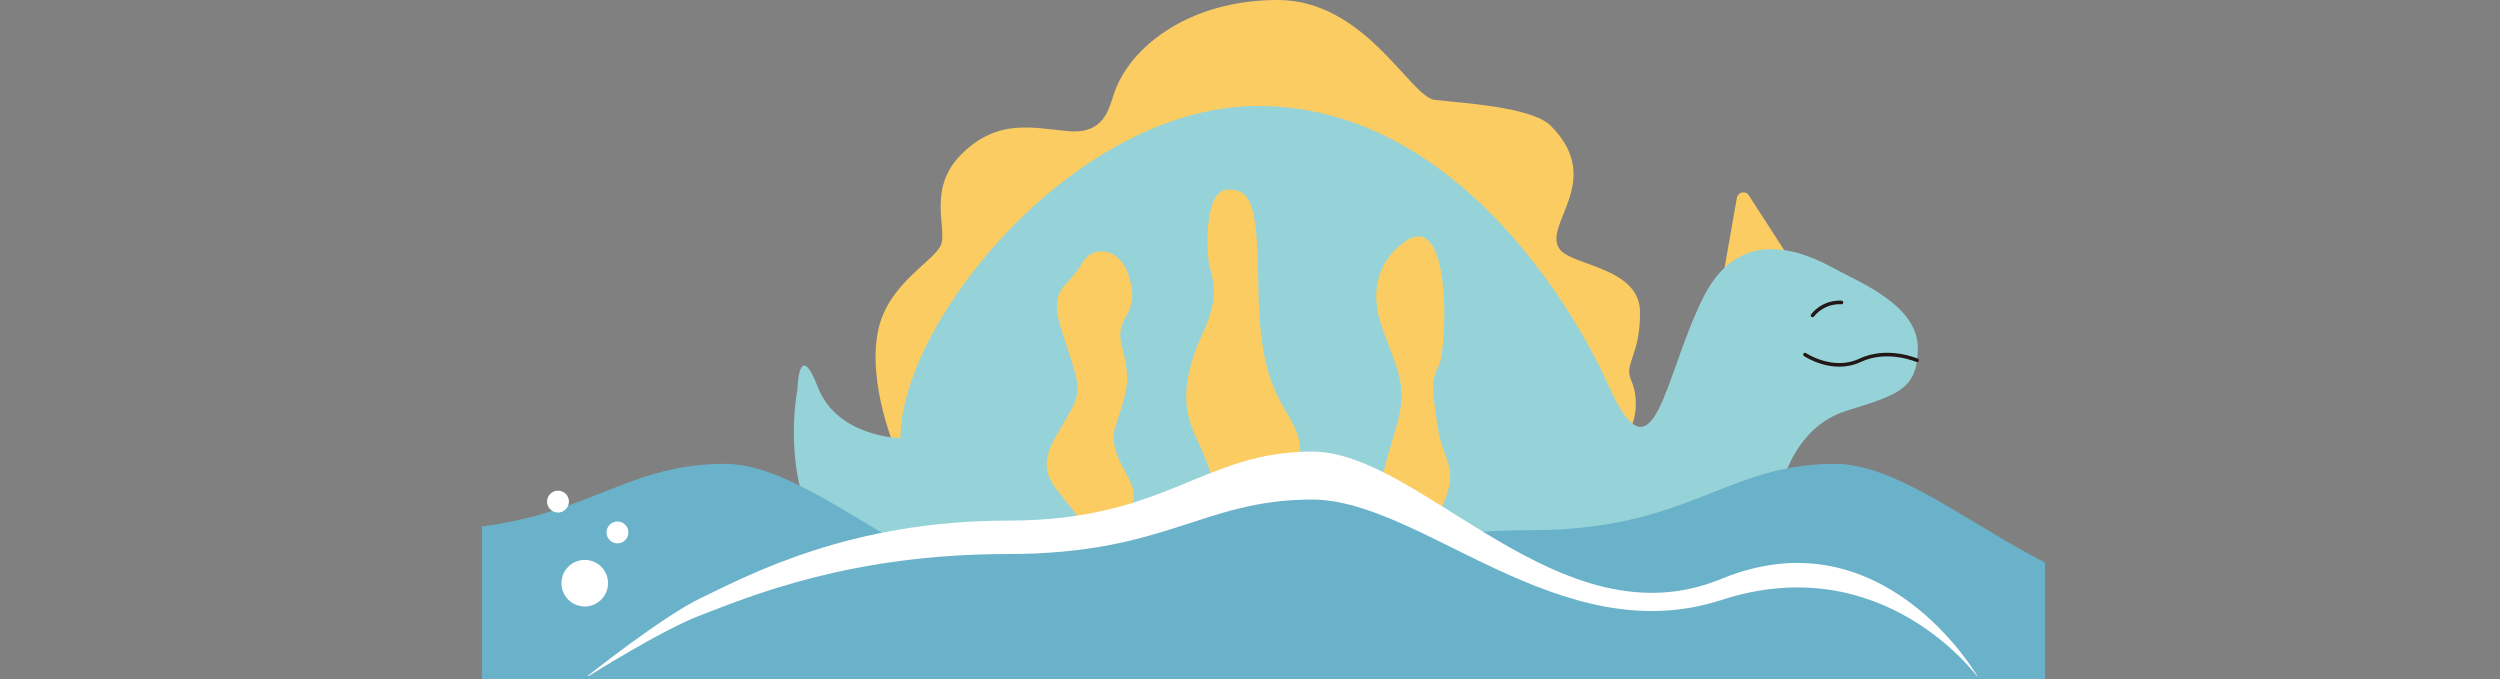
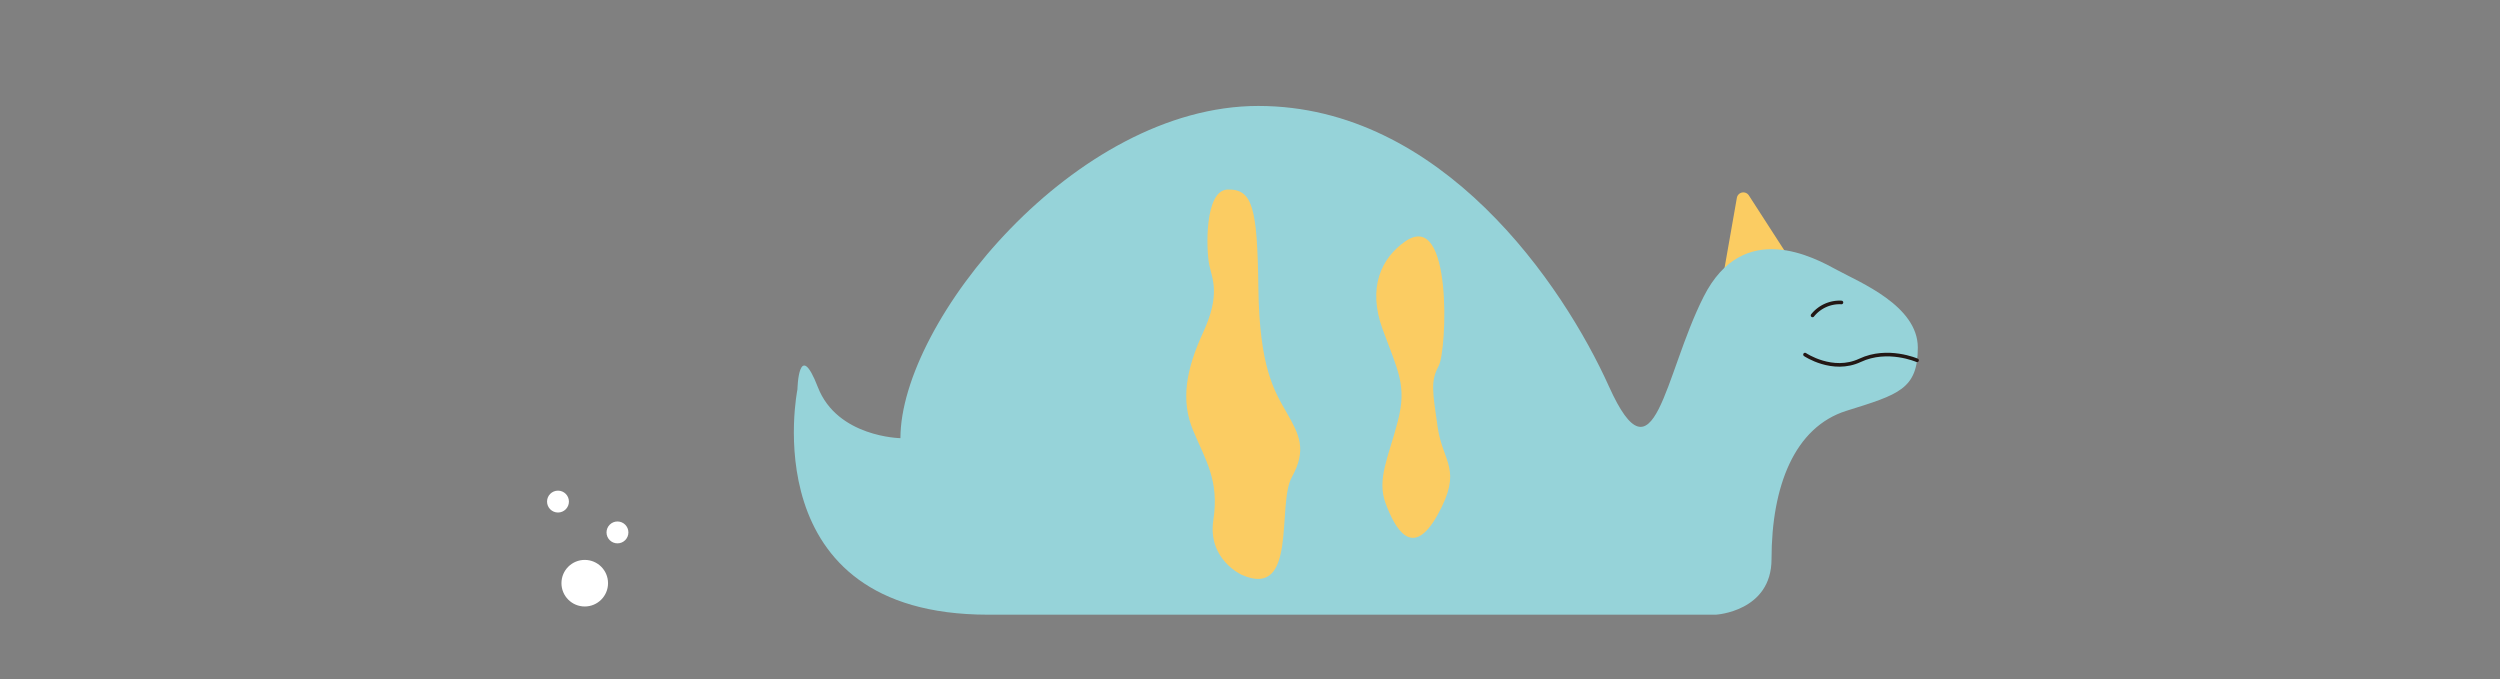
<svg xmlns="http://www.w3.org/2000/svg" viewBox="0 0 692.31 188.14">
  <rect x="0" y="0" width="692.31" height="188.14" fill="#808080" stroke="none" />
  <defs>
    <style>.cls-1,.cls-7{fill:none;}.cls-2{fill:#fbcc62;}.cls-3{fill:#96d3d9;}.cls-4{clip-path:url(#clip-path);}.cls-5{fill:#6ab2ca;}.cls-6{fill:#fff;}.cls-7{stroke:#231815;stroke-linecap:round;stroke-linejoin:round;}</style>
    <clipPath id="clip-path" transform="translate(133.45)">
-       <rect class="cls-1" y="99.78" width="432.85" height="88.36" />
-     </clipPath>
+       </clipPath>
  </defs>
  <g id="レイヤー_2" data-name="レイヤー 2">
    <g id="レイヤー_1-2" data-name="レイヤー 1">
      <path class="cls-2" d="M347.53,54.77l-3.48,19.81a1.81,1.81,0,0,0,2.14,2.09l14.39-2.91A1.82,1.82,0,0,0,361.75,71L350.84,54.1A1.82,1.82,0,0,0,347.53,54.77Z" transform="translate(133.45)" />
-       <path class="cls-2" d="M114.76,125.05s-8.2-18.65-5-33.7c2.79-13,15.69-19.09,17.39-23.61s-3.85-15.53,5.57-24.95c10.15-10.15,19.84-7.32,29.72-6.47s11.1-6,12.7-10.65C179.59,12.77,196.07,0,220.35,0s36.7,26.8,43.48,27.65S290.6,29.47,296,34.83c15.29,15.3-2.74,27.69,2.58,34.32,3.64,4.53,22.14,4.95,22.14,17.37s-4.64,14-2.38,19S319.44,118,316.9,120s-48-76.79-67.75-78.77-48.28-19.76-84.7,11.29S114.76,125.05,114.76,125.05Z" transform="translate(133.45)" />
      <path class="cls-3" d="M87.38,107.83s-12.7,62.39,52.79,62.39H341.74s15.39-.88,15.39-15.39c0-20.18,6.35-36.56,20.75-41.07s19.76-5.93,19.76-17.51-16.09-18.07-22.3-21.45-26-14.4-37,7.34S324.81,135.21,312.1,107,265.8,29.34,215,29.34s-99.1,59.85-99.1,92c0,0-17.5-.28-22.86-14.12S87.38,107.83,87.38,107.83Z" transform="translate(133.45)" />
-       <path class="cls-2" d="M178.85,142s-5.65,14.4-12.14,3.67-14.4-13-7.9-24.56S166.43,110,163.32,100s-6.49-16.2-1.69-21.28,3.79-5.36,6-7.62S176.36,68.27,179,76c3.91,11.55-4.08,11-1.8,19.83,2.45,9.5,1.8,11.38-1.81,22.45-2.15,6.6,4,13,4.89,17.21S178.85,142,178.85,142Z" transform="translate(133.45)" />
      <path class="cls-2" d="M210.47,159.21s-9.6-4.24-7.91-15.25-2.25-16.65-5.64-24.84-2-16.66,2.82-27.1,2.54-14.68,1.69-18.63-1.43-20.76,5.09-20.9c6.86-.14,8.22,4.82,8.5,27.12s4.48,28.78,7.87,34.71,5.65,10.16,1.41,17.79S226,166,210.47,159.21Z" transform="translate(133.45)" />
      <path class="cls-2" d="M255.64,66.89c-6.54,4.59-10.45,12.71-6.21,24.28s6.77,15.53,4.23,25.41-5.93,16.09-3.38,22.87,7.34,15.81,14.39,3.1,1.41-14.4,0-24.28-2-12.7.29-16.94S268.91,57.58,255.64,66.89Z" transform="translate(133.45)" />
      <g class="cls-4">
        <path class="cls-5" d="M-113.19,188.14H251.43s-26.17-43.55-70.9-25.83-83-33.86-113.32-33.86S26.92,146.81-17,146.81s-71.65,14.35-85.25,20.66c-10.64,4.94-31.23,20.67-31.23,20.67Z" transform="translate(133.45)" />
        <path class="cls-5" d="M194.23,188.14H558.86s-26.17-43.55-70.9-25.83-83-33.86-113.32-33.86-40.3,18.36-84.19,18.36-71.64,14.35-85.24,20.66C194.57,172.41,174,188.14,174,188.14Z" transform="translate(133.45)" />
-         <path class="cls-6" d="M49.5,187.21H414.12s-26.17-45.35-70.9-26.9-83-35.26-113.32-35.26-40.29,19.12-84.18,19.12-71.65,15-85.25,21.52c-10.64,5.14-31.23,21.52-31.23,21.52Z" transform="translate(133.45)" />
-         <path class="cls-5" d="M49.5,187.37H414.12S388,151.6,343.22,166.16s-83-27.82-113.32-27.82-40.29,15.08-84.18,15.08-71.65,11.79-85.25,17c-10.64,4-31.23,17-31.23,17Z" transform="translate(133.45)" />
      </g>
      <path class="cls-7" d="M397.43,99.78s-8.16-3.58-15.78,0-15.25-1.59-15.25-1.59" transform="translate(133.45)" />
      <path class="cls-7" d="M376.49,83.76a9.6,9.6,0,0,0-8,3.59" transform="translate(133.45)" />
      <circle class="cls-6" cx="161.93" cy="161.5" r="6.45" />
      <circle class="cls-6" cx="170.99" cy="147.44" r="3.03" />
      <circle class="cls-6" cx="154.52" cy="138.9" r="3.03" />
    </g>
  </g>
</svg>